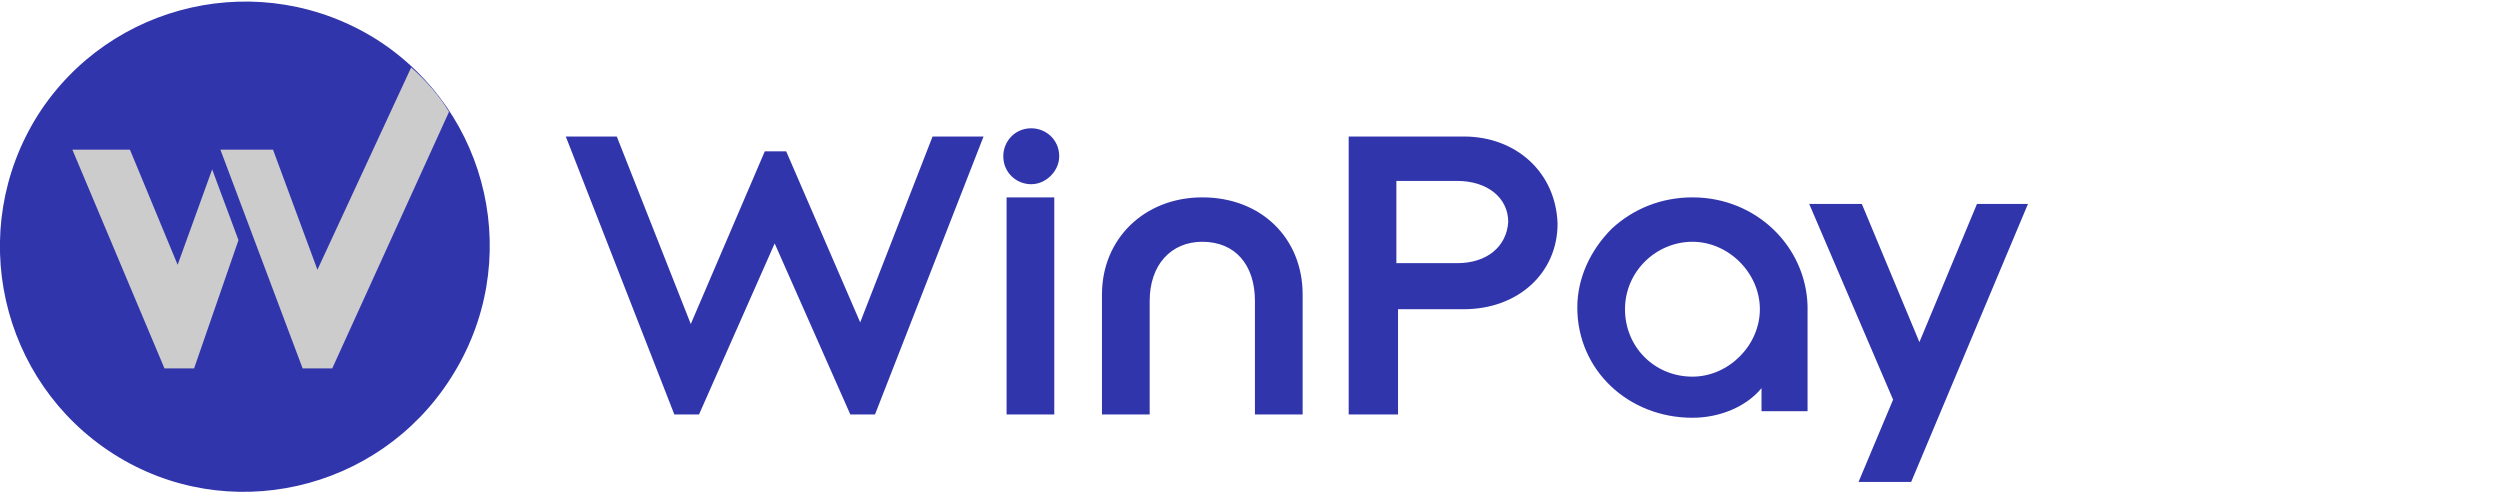
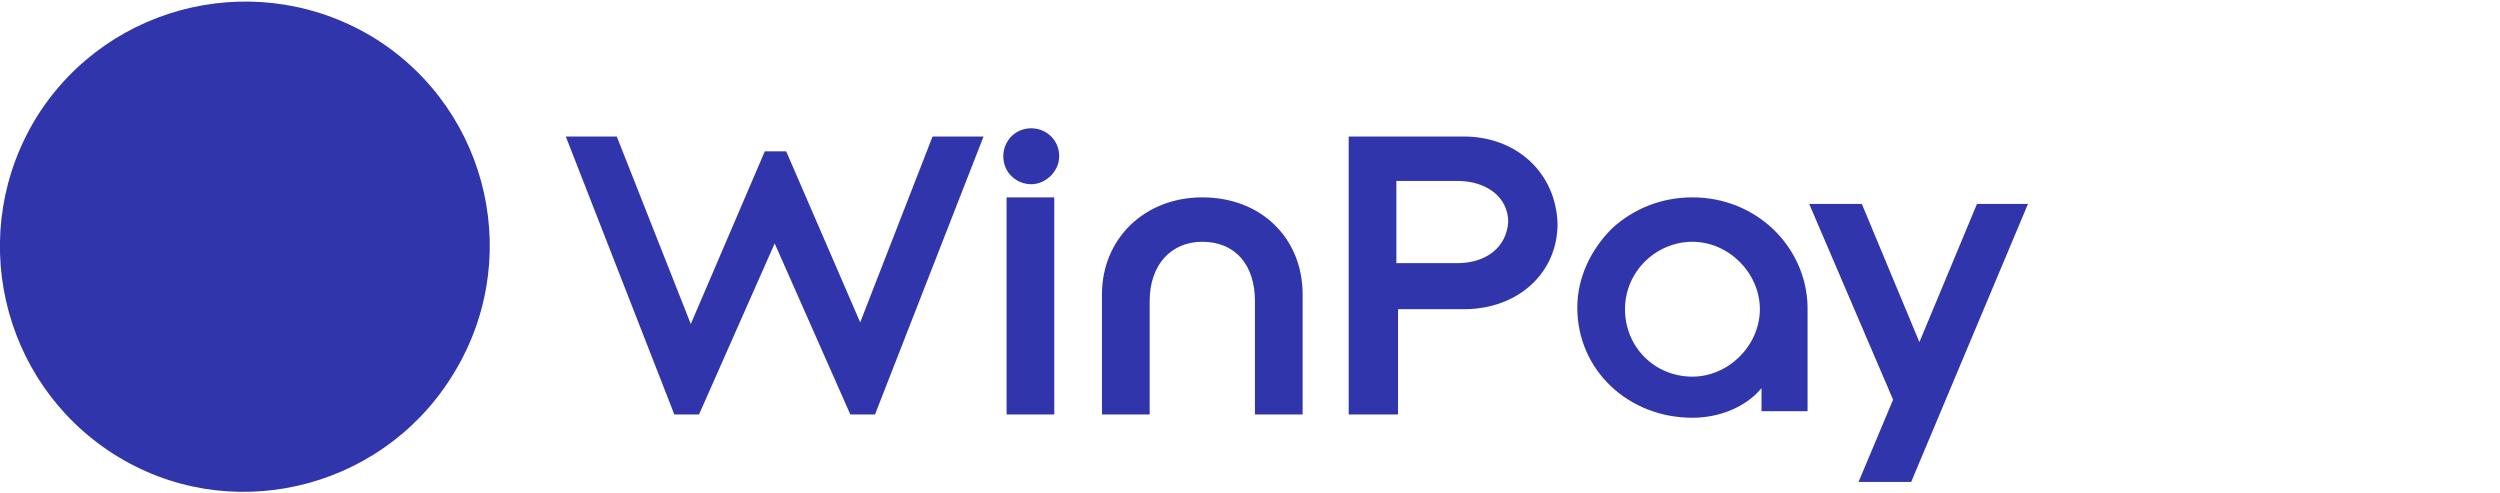
<svg xmlns="http://www.w3.org/2000/svg" version="1.1" id="图层_1" x="0px" y="0px" viewBox="0 0 152 30" style="enable-background:new 0 0 152 30;" xml:space="preserve">
  <style type="text/css">
	.st0{fill:#3135AC;}
	.st1{fill:#CCCCCC;}
</style>
  <g>
    <g>
      <g>
        <g>
          <path class="st0" d="M22.9,2.4C15.9-2,6.7,0.1,2.3,7C-2.1,14,0,23.2,6.9,27.6c6.9,4.4,16.1,2.3,20.5-4.6      C31.9,16,29.8,6.8,22.9,2.4z" />
        </g>
      </g>
    </g>
-     <path class="st1" d="M25,4.1l-5.7,12.3l-2.7-7.3h-3.2l5,13.3h1.8l7.1-15.6C26.7,5.8,25.9,4.9,25,4.1z M10.8,16.1l-2.9-7H4.4   L10,22.4h1.8l2.7-7.8l-1.6-4.3L10.8,16.1z" />
    <path class="st0" d="M61.2,25.2h2.9V12h-2.9V25.2z M73.1,12c-3.5,0-6.1,2.5-6.1,5.9v7.3h2.9v-6.9c0-2.2,1.3-3.6,3.2-3.6   c2,0,3.2,1.4,3.2,3.6v6.9h2.9v-7.3C79.2,14.5,76.7,12,73.1,12z M89,8.3h-7v16.9h3v-6.4h4c3.3,0,5.7-2.2,5.7-5.2   C94.6,10.5,92.2,8.3,89,8.3z M88.6,16h-3.7v-5h3.7c1.8,0,3.1,1,3.1,2.5C91.6,15,90.4,16,88.6,16z M102.9,12c-1.9,0-3.6,0.7-4.9,1.9   c-1.3,1.3-2.1,3-2.1,4.8c0,3.8,3.1,6.7,7,6.7c1.7,0,3.3-0.7,4.2-1.8v1.4h2.8v-6.4C109.8,15,106.8,12,102.9,12z M102.9,22.9   c-2.3,0-4.1-1.8-4.1-4.1c0-2.3,1.9-4.1,4.1-4.1c2.2,0,4.1,1.9,4.1,4.1C107,21,105.1,22.9,102.9,22.9z M120.2,12.4l-3.5,8.4   l-3.5-8.4h-3.2l5.1,11.9l-2.1,5h3.2l7.1-16.9H120.2z M52.3,19.6L47.8,9.2h-1.3L42,19.7L37.5,8.3h-3.1L41,25.2h1.5l4.6-10.4   l4.6,10.4h1.5l6.6-16.9h-3.1L52.3,19.6z M62.7,7.8c-1,0-1.7,0.8-1.7,1.7c0,1,0.8,1.7,1.7,1.7s1.7-0.8,1.7-1.7   C64.4,8.5,63.6,7.8,62.7,7.8z" />
  </g>
</svg>